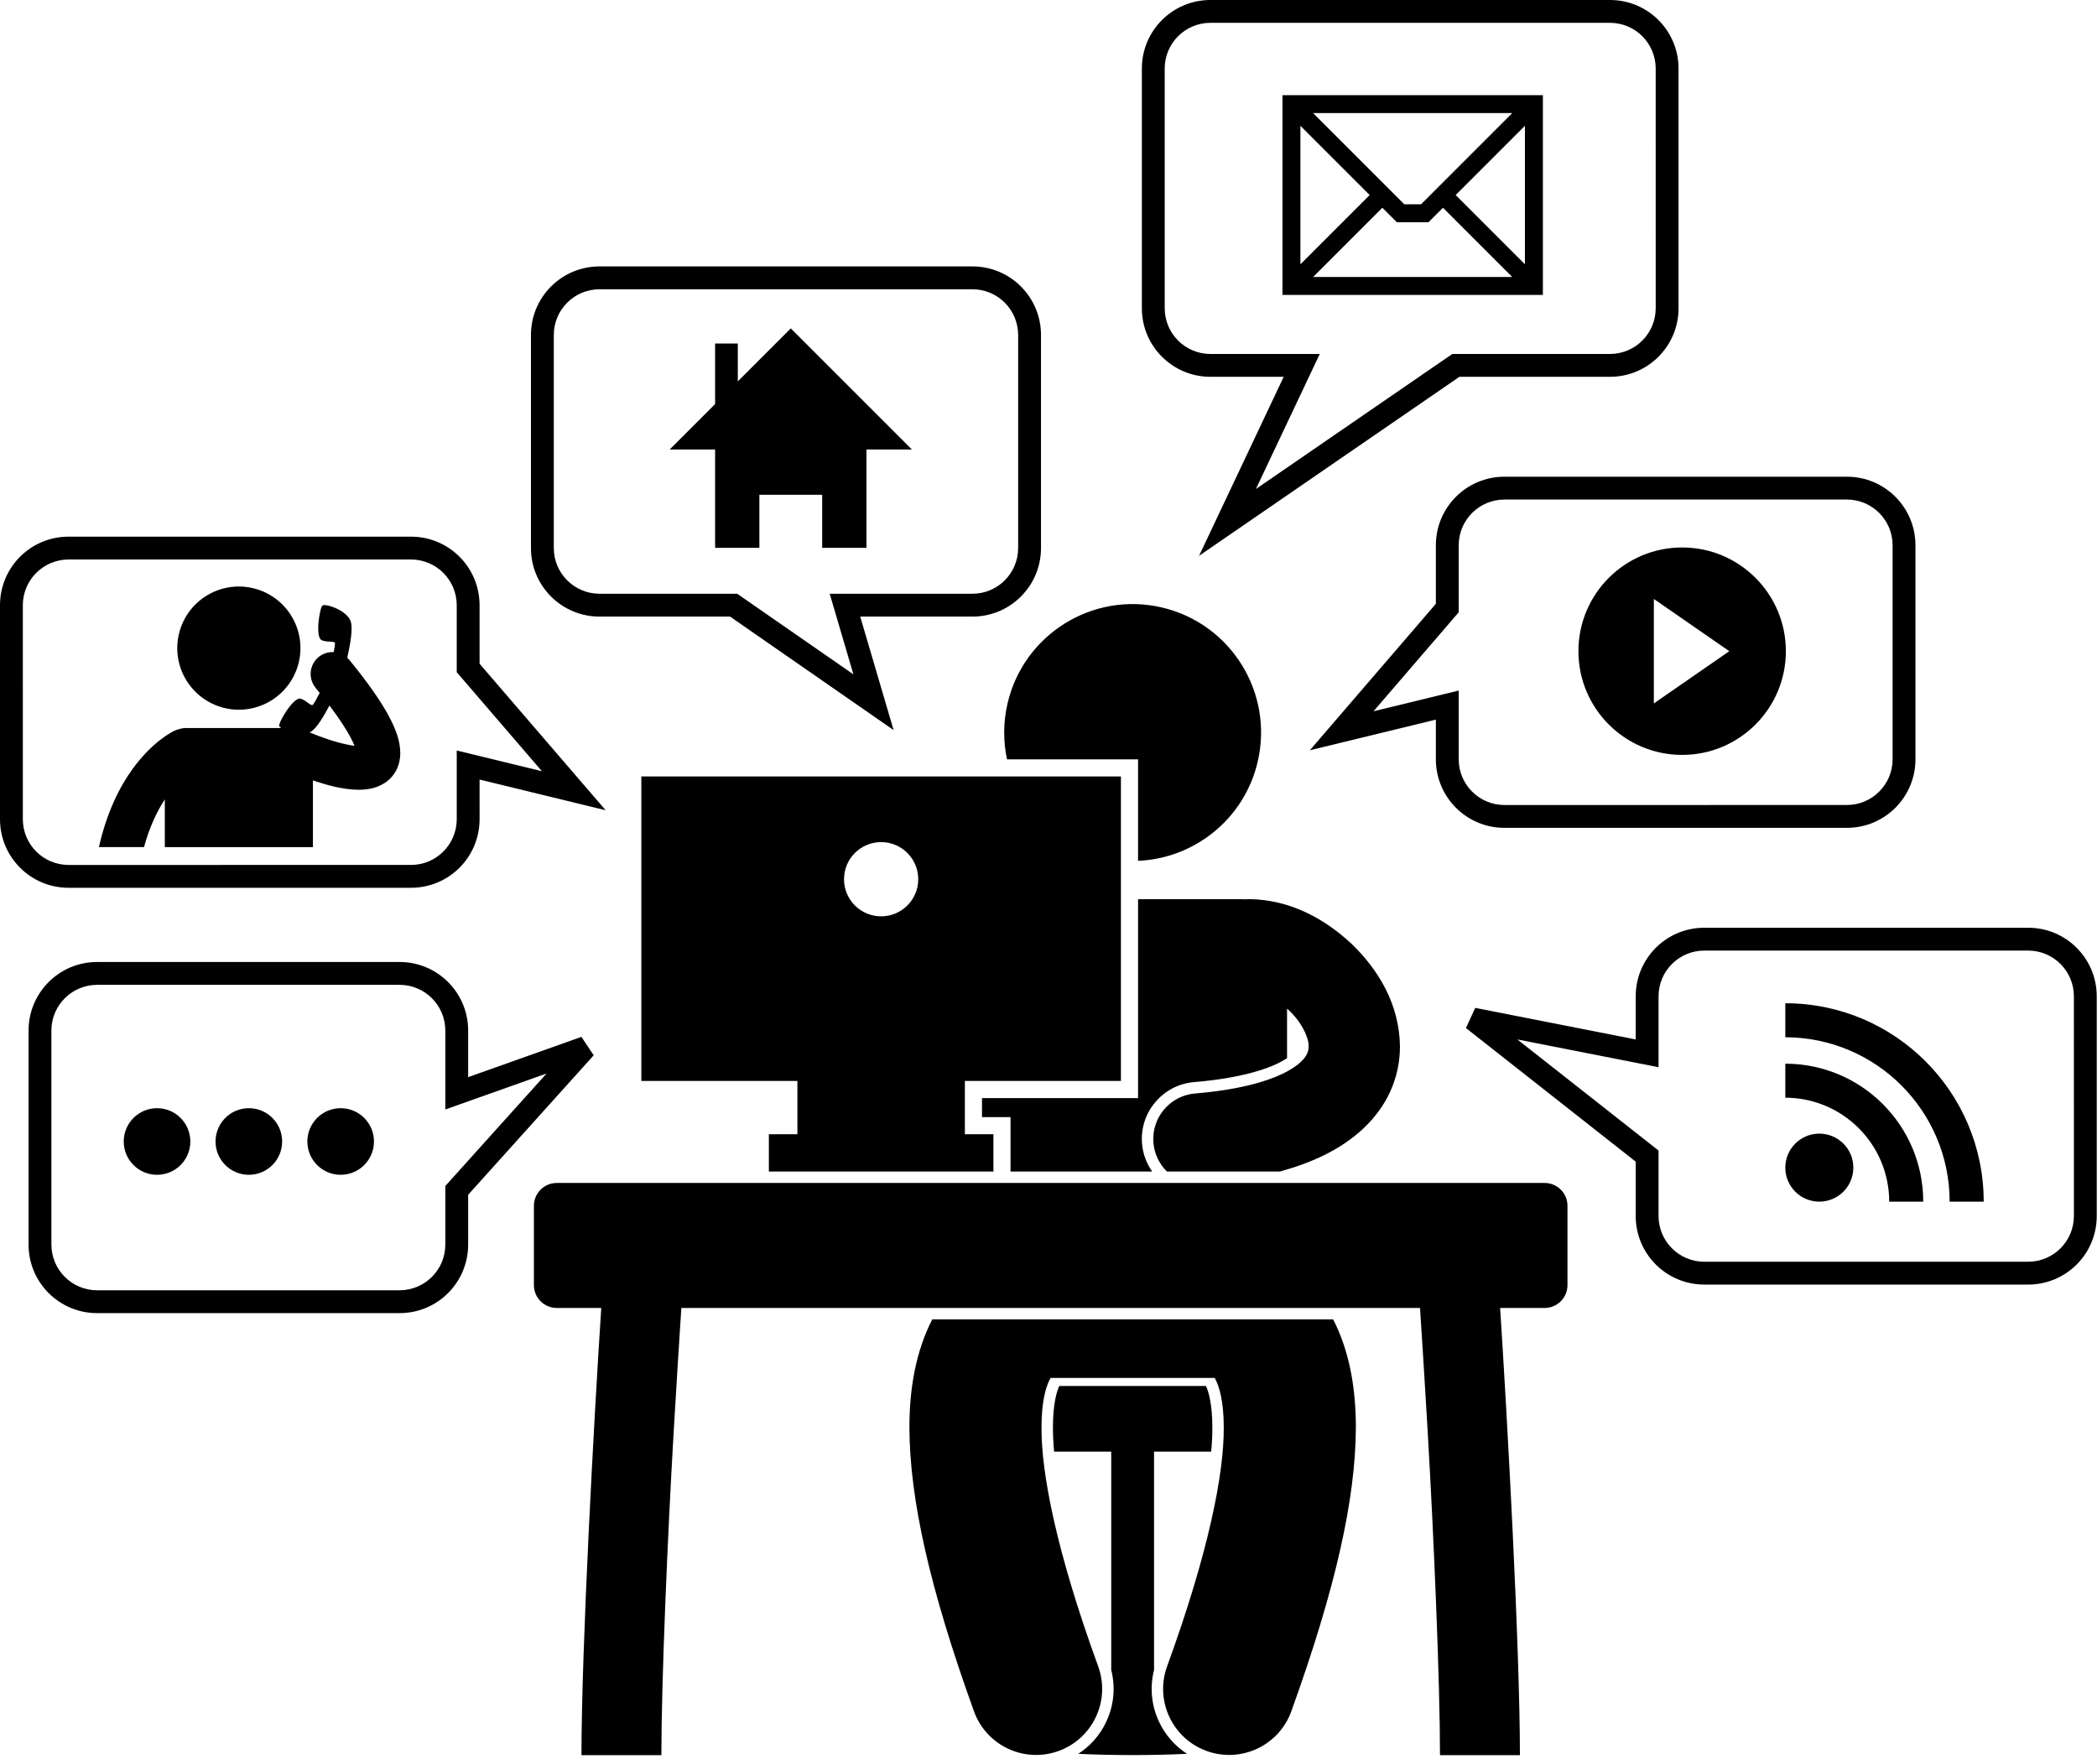
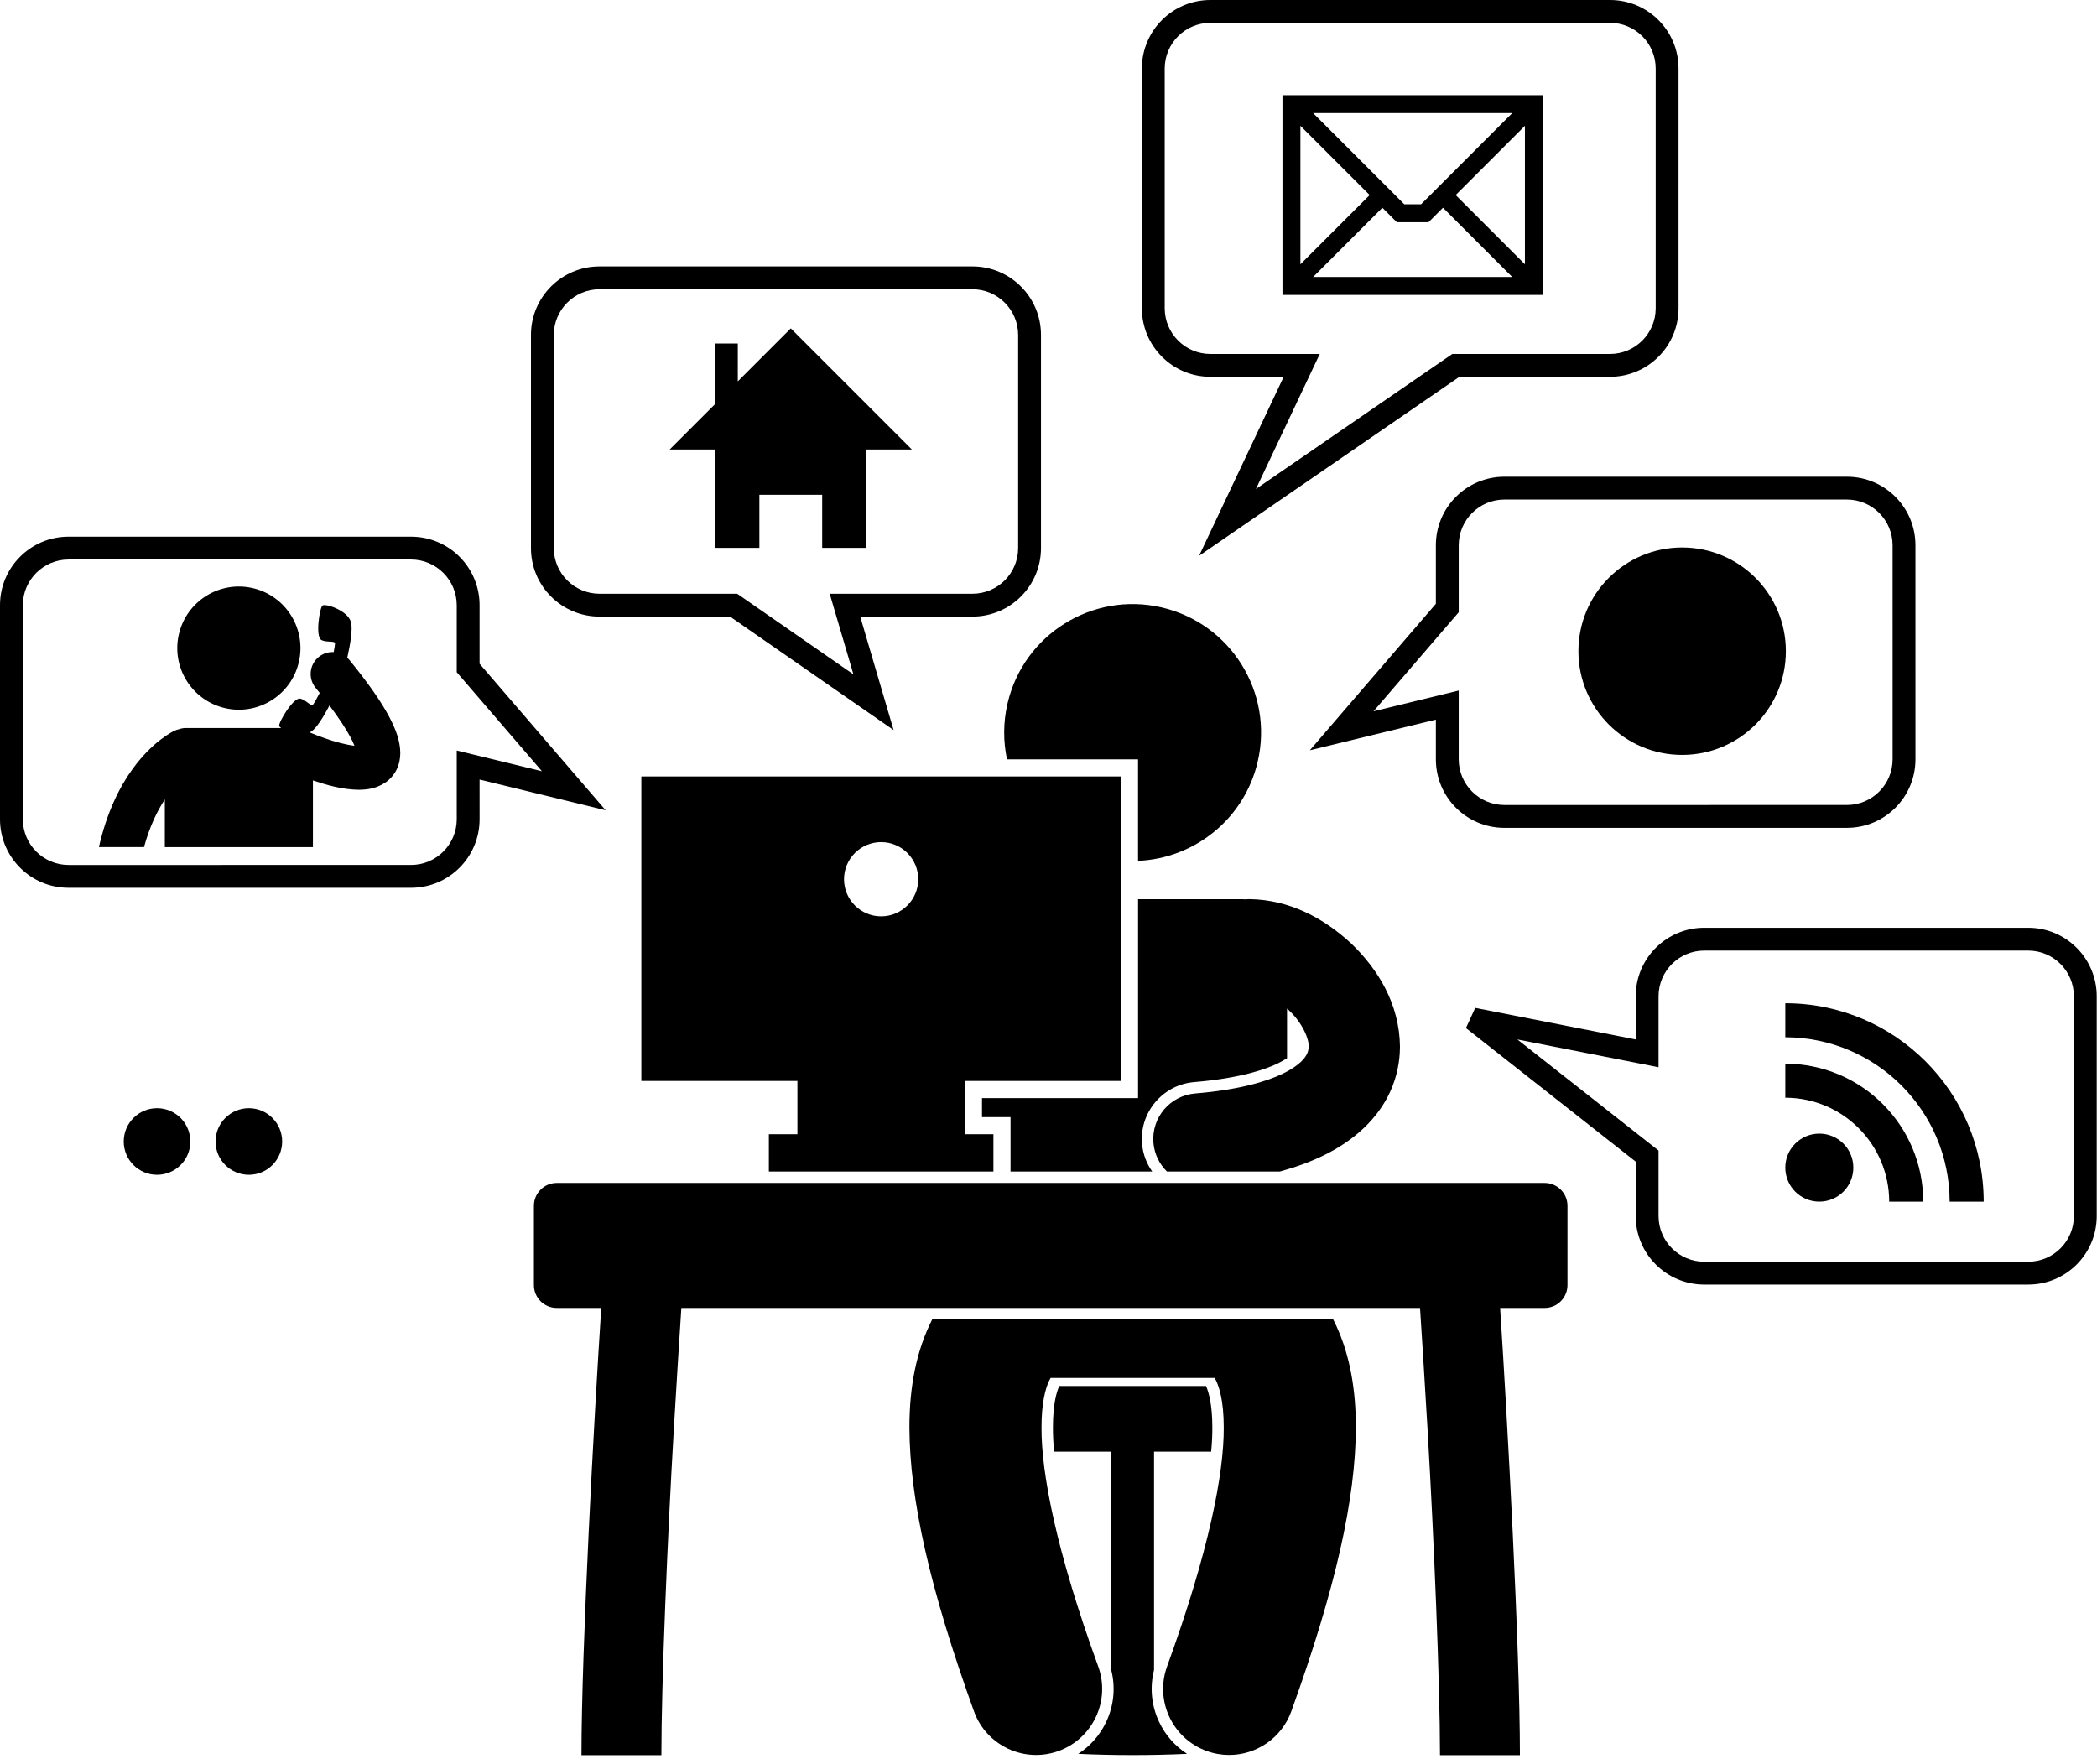
<svg xmlns="http://www.w3.org/2000/svg" height="308.9" preserveAspectRatio="xMidYMid meet" version="1.0" viewBox="0.0 0.0 367.3 308.9" width="367.3" zoomAndPan="magnify">
  <g>
    <g id="change1_1">
      <path d="M203.007,301.568c-1.343-2.864-1.638-6.036-0.871-9.061v-38.247h10.01c0.158-1.74,0.208-3.142,0.201-4.23 c0.002-4.167-0.681-6.324-1.11-7.27h-25.698c-0.001,0.003-0.003,0.005-0.004,0.008c-0.412,0.887-1.111,3.027-1.107,7.246 c-0.007,1.094,0.044,2.5,0.202,4.246h10.007v38.242c0.769,3.027,0.475,6.2-0.869,9.065c-1.093,2.335-2.794,4.257-4.908,5.623 c6.087,0.289,12.97,0.289,19.057,0C205.801,305.825,204.1,303.903,203.007,301.568z" fill="inherit" />
      <path d="M199.336,192.334h-3.001h-24.332v3.331H174h3.001v3.001v6.534h24.812c-0.985-1.403-1.629-3.064-1.778-4.866 c-0.226-2.66,0.602-5.251,2.326-7.29c1.725-2.041,4.142-3.287,6.804-3.511c8.315-0.685,12.759-2.348,14.665-3.28 c0.609-0.3,1.143-0.605,1.602-0.905v-8.683c0.085,0.079,0.177,0.149,0.26,0.231c1.489,1.37,2.516,2.983,3.063,4.328 c0.338,0.832,0.494,1.563,0.457,2.067c-0.006,0.488-0.079,0.84-0.263,1.256c-0.337,0.716-1.208,2.01-4.24,3.502 c-2.999,1.463-8.024,2.873-15.376,3.476c-4.403,0.37-7.674,4.239-7.304,8.642c0.166,1.987,1.051,3.737,2.37,5.033h19.776 c2.747-0.755,5.245-1.661,7.5-2.746c5.438-2.608,9.659-6.462,11.844-11.291c0.005-0.011,0.008-0.022,0.013-0.033 c1.128-2.488,1.66-5.139,1.675-7.679c0.001-0.053,0.004-0.106,0.004-0.159c-0.097-7.478-3.851-13.522-8.515-18.009 c-4.766-4.427-10.773-7.697-17.863-7.798c-0.249,0-0.495,0.015-0.738,0.037c-0.13-0.007-0.259-0.02-0.391-0.02h-18.367v31.83 V192.334z" fill="inherit" />
      <path d="M212.755,241.352c0.021,0.035,0.041,0.064,0.063,0.102c0.674,1.217,1.531,3.785,1.529,8.563 c0.049,8.02-2.593,21.727-9.928,41.859c-2.176,6.006,0.928,12.641,6.936,14.816c1.301,0.473,2.633,0.695,3.941,0.695 c4.732,0,9.172-2.922,10.877-7.627v-0.002c7.777-21.559,11.264-37.17,11.313-49.742c-0.004-6.617-1.023-12.516-3.391-17.719 c-0.186-0.408-0.384-0.808-0.587-1.204h-70.221c-2.785,5.463-3.997,11.791-3.999,18.923c0.048,12.57,3.539,28.184,11.314,49.744 c2.176,6.006,8.811,9.109,14.817,6.932c6.009-2.176,9.112-8.81,6.935-14.816c-7.334-20.135-9.977-33.84-9.928-41.859 c-0.004-4.236,0.678-6.764,1.297-8.1c0.102-0.217,0.198-0.395,0.295-0.564h2.62h23.492H212.755z" fill="inherit" />
      <path d="M199.336,132.998V136v14.778c9.849-0.411,18.615-7.306,20.959-17.373c2.817-12.1-4.709-24.193-16.806-27.01 c-12.1-2.818-24.194,4.707-27.012,16.807c-0.775,3.331-0.764,6.659-0.093,9.796h19.95H199.336z" fill="inherit" />
      <path d="M174.002,205.2v-6.534h-5v-9.333h27.333V136h-84v53.333h27.334v9.333h-5v6.534H174.002z M154.335,160.5 c-3.59,0-6.5-2.91-6.5-6.5c0-3.59,2.91-6.5,6.5-6.5c3.59,0,6.5,2.91,6.5,6.5C160.835,157.59,157.925,160.5,154.335,160.5z" fill="inherit" />
      <path d="M270.552,207.2H97.517c-2.209,0-4,1.791-4,4v13.895c0,2.209,1.791,4,4,4h7.795c-1.271,19.504-3.459,59.473-3.466,78.33 h13.999c-0.004-12.66,1.073-38.158,2.155-56.674c0.479-8.209,0.957-15.771,1.342-21.656h129.384 c0.385,5.887,0.862,13.449,1.342,21.658c1.081,18.514,2.157,44.012,2.155,56.672h14c-0.007-18.858-2.197-58.826-3.468-78.33h7.797 c2.209,0,4-1.791,4-4V211.2C274.552,208.991,272.761,207.2,270.552,207.2z" fill="inherit" />
      <path d="M182.335,96V58.667c-0.002-6.63-5.372-12-11.999-12.002h-65.335C98.372,46.667,93.002,52.037,93,58.667V96 c0.002,6.627,5.372,11.997,12.001,11.999h22.872l28.647,19.879l-5.848-19.879h19.664C176.963,107.997,182.333,102.627,182.335,96z M149.481,118.122l-20.355-14.123h-24.125C100.586,103.99,97.009,100.416,97,96V58.667c0.009-4.418,3.586-7.993,8.001-8.001 h65.335c4.416,0.008,7.99,3.583,7.999,8.001V96c-0.009,4.416-3.583,7.99-7.999,7.999h-25.009L149.481,118.122z" fill="inherit" />
      <path d="M72.001,155.498c6.627,0,11.998-5.37,12-11.999l-0.002-6.954l22.085,5.374l-22.085-25.663v-10.257 c0-6.63-5.371-11.998-11.998-12H12c-6.627,0.002-11.998,5.37-12,12v37.5c0.002,6.629,5.373,11.999,12,11.999H72.001z M4.001,143.499l-0.003-37.5C4.009,101.581,7.585,98.008,12,98l60.001-0.002c4.415,0.01,7.99,3.583,7.999,8.001v11.743l0.483,0.56 l14.44,16.783L80,131.454v12.045c-0.009,4.417-3.584,7.992-7.999,7.999L12,151.5C7.585,151.491,4.009,147.916,4.001,143.499z" fill="inherit" />
-       <path d="M101.834,181.613L82,188.665v-8.166c-0.002-6.629-5.372-11.999-11.999-12.001H17.005 c-6.629,0.002-11.999,5.372-12.001,12.001v37.5c0.002,6.63,5.372,11.999,12.001,11.999h52.996c6.627,0,11.997-5.369,11.999-11.999 v-8.732l21.991-24.43L101.834,181.613z M78.001,207.729v10.27c-0.008,4.418-3.585,7.992-8,8H17.005c-4.417-0.008-7.993-3.582-8-8 l-0.002-37.5c0.009-4.417,3.585-7.991,8.002-8h52.996c4.415,0.009,7.992,3.583,7.998,8l0.002,13.832l2.669-0.949l15.065-5.354 L78.001,207.729z" fill="inherit" />
      <path d="M263.501,145l60-0.002c6.628,0,11.998-5.37,12.001-11.999l-0.003-37.5c0-6.628-5.37-11.998-11.998-12.001h-60 c-6.629,0.003-11.999,5.373-12.001,12.001v10.258l-22.078,25.657l22.078-5.37v6.955C251.502,139.628,256.872,144.998,263.501,145z M240.577,124.584l14.923-17.343v-0.742v-11c0.009-4.417,3.583-7.992,8.001-8h60c4.415,0.008,7.992,3.583,7.998,8l0.002,37.5 c-0.008,4.416-3.585,7.992-8,7.999l-60,0.002c-4.418-0.009-7.992-3.585-8.001-8.001v-12.048L240.577,124.584z" fill="inherit" />
      <path d="M282.005,0h-70c-6.63,0-12,5.372-12.002,12l0.002,42c0,6.626,5.37,11.998,12,11.998h12.842l-14.825,31.356l45.604-31.356 h26.38c6.629,0,11.998-5.372,12-11.998h-0.002V12C294.003,5.372,288.634,0,282.005,0z M290.003,54 c-0.006,4.417-3.58,7.991-7.998,8h-27.623l-34.402,23.651L231.16,62h-19.155c-4.419-0.009-7.993-3.583-8-8l-0.002-42 c0.009-4.419,3.583-7.993,8.002-8.002h70c4.418,0.009,7.992,3.583,7.998,8.002l0.002,42H290.003z" fill="inherit" />
      <path d="M367.253,174.499c0-6.627-5.37-11.998-11.997-12h-56.752c-6.629,0.002-11.998,5.373-12,12v7.567l-28.113-5.53 l-1.623,3.534l29.736,23.399V213c0.002,6.626,5.371,11.997,12,11.999h56.752c6.627-0.002,11.997-5.373,11.999-11.999h-0.002 V174.499z M363.253,213c-0.007,4.416-3.581,7.99-7.997,7.999h-56.752c-4.419-0.009-7.991-3.583-8-7.999v-11.474l-24.733-19.462 l24.733,4.866v-12.432c0.009-4.417,3.581-7.991,8-8h56.752c4.416,0.009,7.99,3.583,7.997,8L363.255,213H363.253z" fill="inherit" />
      <path d="M224.631,51.662h45.613v-1.575v-33.42h-45.613V51.662z M230.001,48.516l12.128-12.128l2.533,2.535h5.55l2.534-2.535 l12.129,12.128H230.001z M267.098,46.293L254.97,34.164l12.128-12.128V46.293z M264.875,19.809L248.91,35.776h-2.945 l-15.964-15.967H264.875z M227.773,22.036l12.13,12.128l-12.13,12.129V22.036z" fill="inherit" />
      <path d="M129.23 66.797L129.23 60.169 125.255 60.169 125.255 70.772 117.302 78.725 125.255 78.725 125.255 95.956 133.009 95.956 133.009 86.667 144.009 86.667 144.009 95.956 151.763 95.956 151.763 78.725 159.716 78.725 138.509 57.518z" fill="inherit" />
-       <path d="M294.636,132.225c10.034,0,18.167-8.133,18.167-18.167s-8.133-18.167-18.167-18.167c-10.034,0-18.167,8.133-18.167,18.167 S284.602,132.225,294.636,132.225z M289.681,104.912l13.213,9.146l-13.213,9.148V104.912z" fill="inherit" />
+       <path d="M294.636,132.225c10.034,0,18.167-8.133,18.167-18.167s-8.133-18.167-18.167-18.167c-10.034,0-18.167,8.133-18.167,18.167 S284.602,132.225,294.636,132.225z M289.681,104.912l13.213,9.146V104.912z" fill="inherit" />
      <path d="M312.706,186.311v5.955c10.049,0.021,18.18,8.154,18.199,18.207h5.96C336.862,197.127,326.049,186.315,312.706,186.311z" fill="inherit" />
      <path d="M312.706,175.724v5.954c15.895,0.029,28.759,12.898,28.787,28.796h5.963C347.446,191.282,331.895,175.724,312.706,175.724 z" fill="inherit" />
      <circle cx="318.663" cy="204.516" fill="inherit" r="5.958" />
      <circle cx="27.505" cy="199.938" fill="inherit" r="5.834" />
      <circle cx="43.587" cy="199.938" fill="inherit" r="5.834" />
-       <circle cx="59.669" cy="199.938" fill="inherit" r="5.834" />
    </g>
    <g id="change1_2">
      <ellipse cx="41.84" cy="113.514" fill="inherit" rx="10.788" ry="10.787" transform="rotate(-76.885 41.843 113.518)" />
    </g>
    <g id="change1_3">
      <path d="M28.87,140.02v8.355H54.81v-11.68c2.371,0.793,5.159,1.609,8.022,1.639c1.406-0.02,2.977-0.172,4.607-1.23 c0.799-0.526,1.551-1.334,2.016-2.288c0.473-0.951,0.66-1.98,0.658-2.938c-0.031-2.164-0.771-4.097-1.99-6.417 c-0.002-0.002-0.002-0.004-0.003-0.008c-1.438-2.671-3.645-5.838-6.903-9.833c-0.122-0.149-0.256-0.283-0.394-0.411 c0.548-2.384,0.971-5.032,0.653-6.223c-0.552-2.082-4.47-3.313-4.98-2.929c-0.513,0.383-1.305,5.461-0.201,6.043 c0.916,0.483,2.41,0.076,2.385,0.618c-0.011,0.247-0.1,0.81-0.234,1.5c-0.918-0.047-1.856,0.229-2.627,0.855 c-1.641,1.341-1.885,3.758-0.543,5.4c0.252,0.307,0.485,0.6,0.721,0.894c-0.492,0.955-0.961,1.773-1.163,2.043 c-0.327,0.434-1.22-0.832-2.234-1.044c-1.221-0.257-3.846,4.163-3.696,4.784c0.024,0.102,0.154,0.231,0.348,0.363H32.576 c-0.43,0-0.844,0.077-1.229,0.213c-0.27,0.06-0.536,0.148-0.796,0.271c-0.44,0.205-3.883,1.934-7.318,6.675 c-2.294,3.149-4.532,7.622-5.91,13.701h7.9C26.224,144.718,27.562,142.012,28.87,140.02z M54.61,128.07 c0.895-0.639,2.073-2.545,3.097-4.501c1.703,2.267,2.9,4.106,3.648,5.505c0.002,0.002,0.003,0.003,0.003,0.006 c0.33,0.598,0.565,1.117,0.731,1.542c-1.396-0.151-3.503-0.707-5.207-1.322c-1.038-0.362-1.966-0.732-2.625-1.007 c-0.008-0.003-0.016-0.005-0.025-0.009C54.365,128.223,54.493,128.153,54.61,128.07z" fill="inherit" />
    </g>
  </g>
</svg>